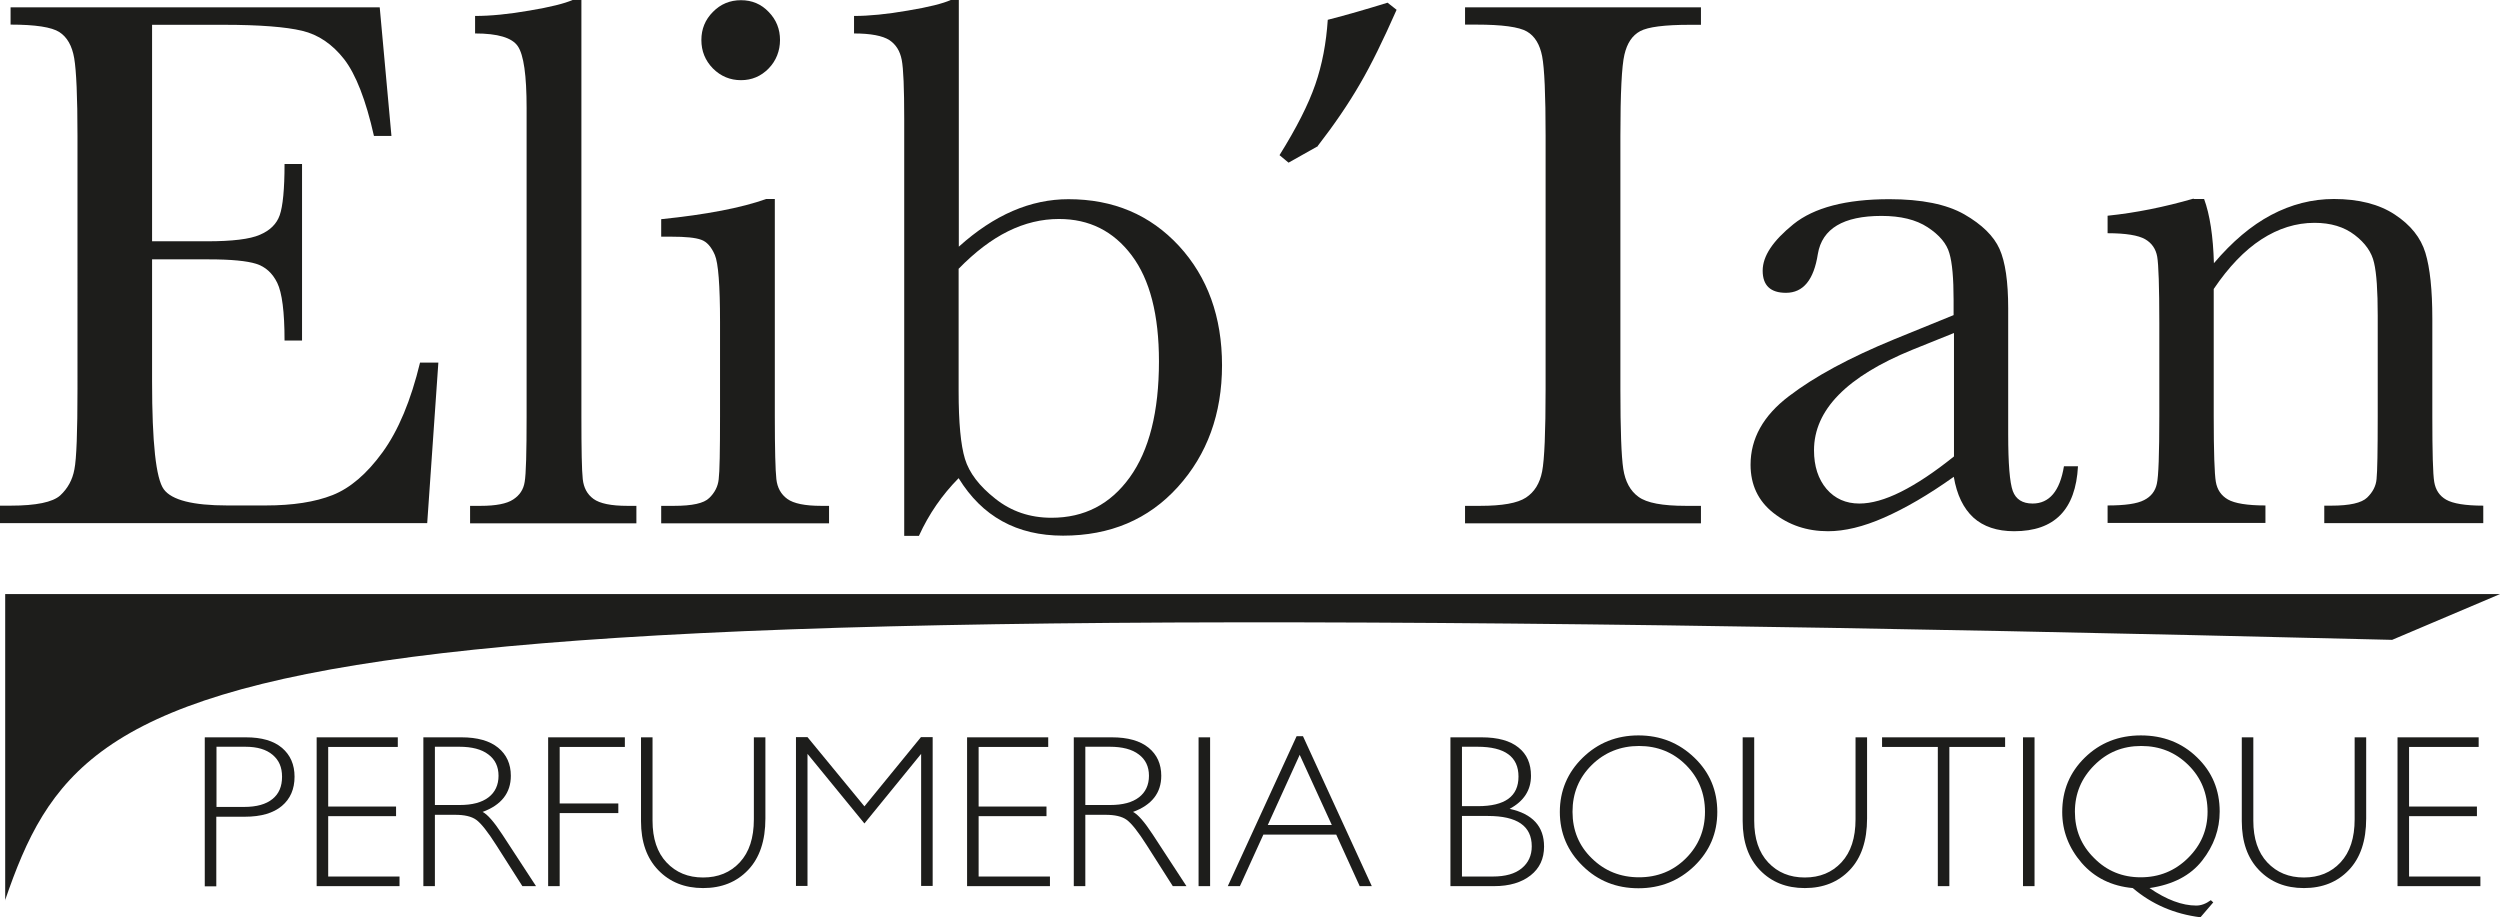
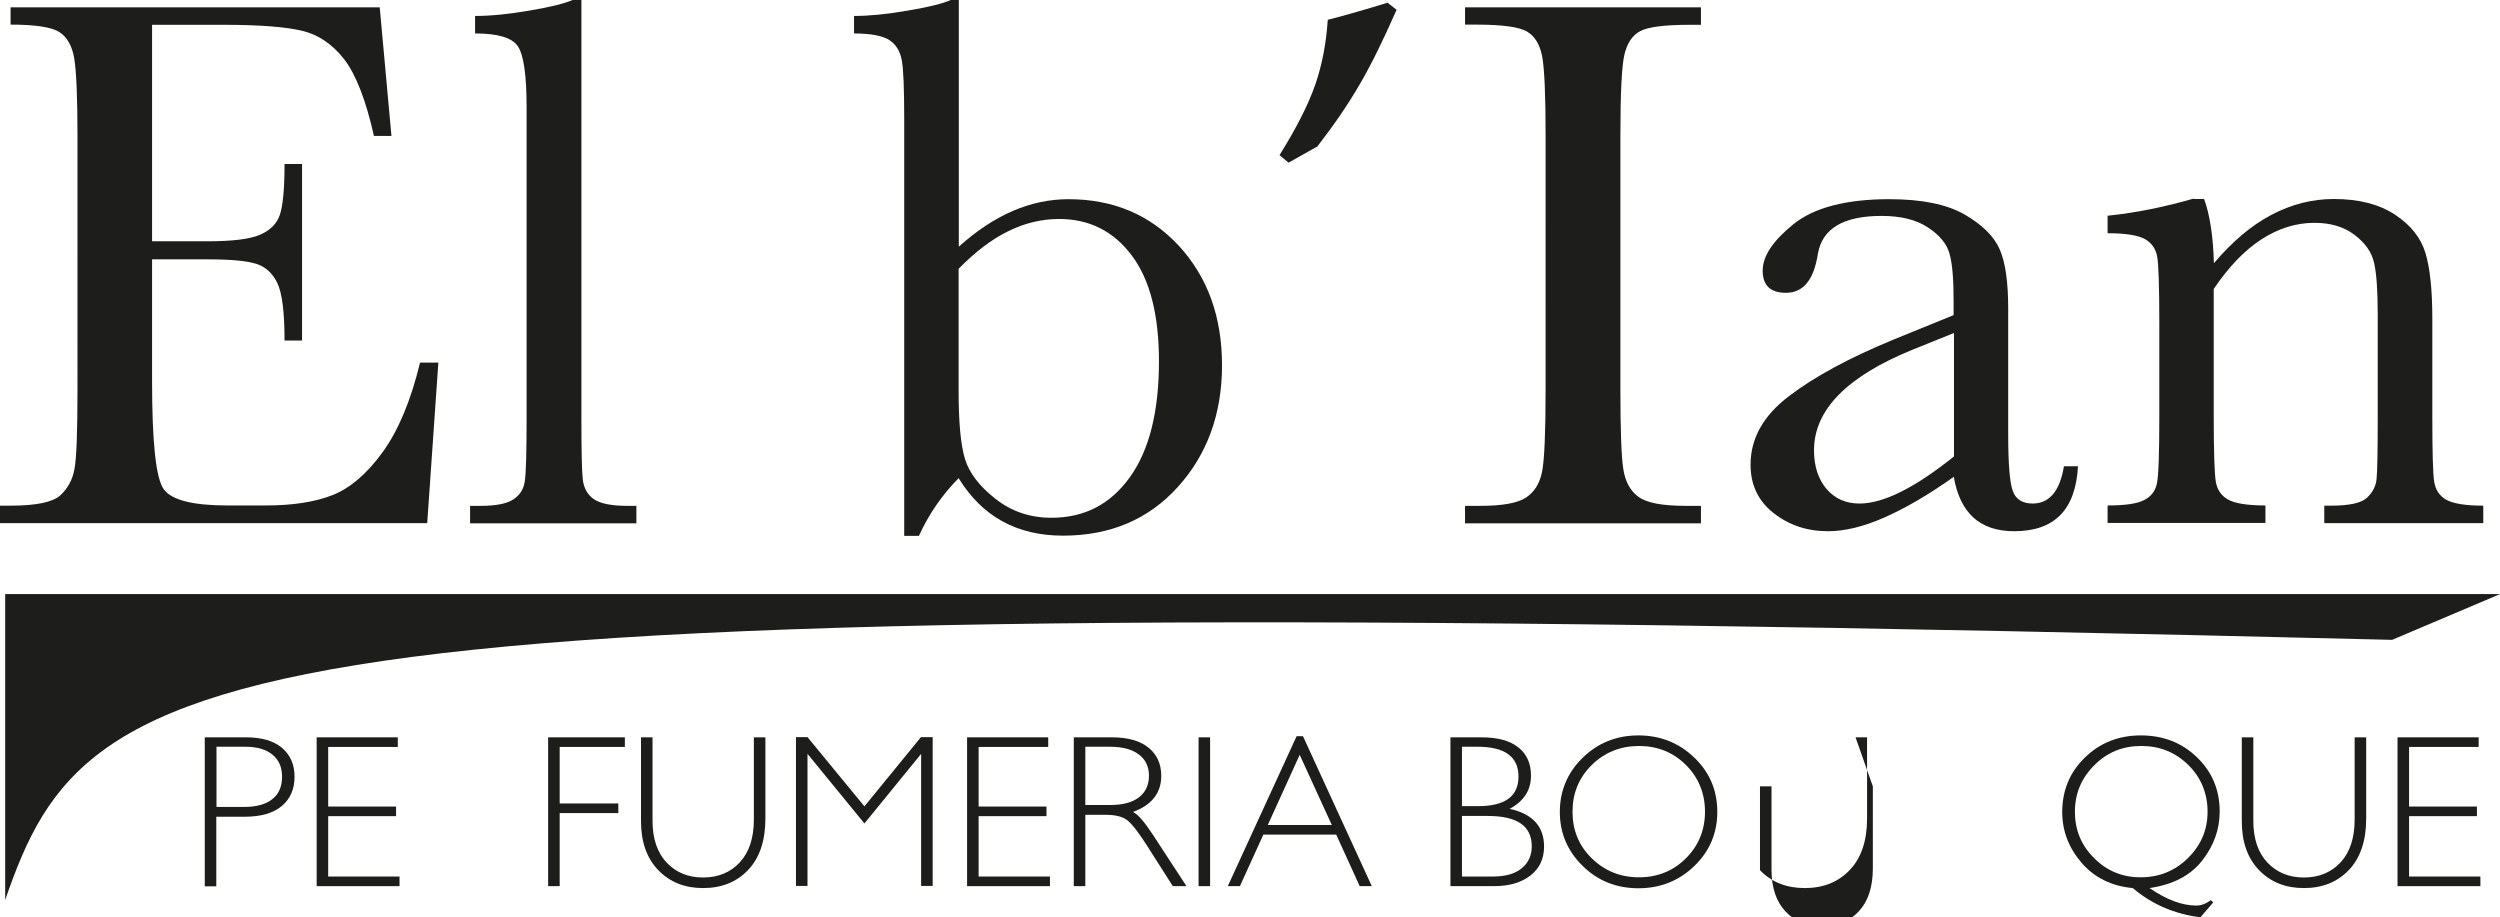
<svg xmlns="http://www.w3.org/2000/svg" id="Capa_2" data-name="Capa 2" viewBox="0 0 130.03 47.71">
  <defs>
    <style> .cls-1 { fill: #1d1d1b; } </style>
  </defs>
  <g id="Capa_1-2" data-name="Capa 1">
    <g>
      <path class="cls-1" d="M21.85,18.86h.95l-.58,8.35H0v-.91h.55c1.33,0,2.19-.18,2.58-.53.39-.36.64-.81.74-1.36.11-.55.16-1.94.16-4.19V7.07c0-2.05-.06-3.39-.17-4.04-.11-.65-.37-1.1-.77-1.36-.4-.26-1.25-.39-2.54-.39V.38h19.2l.61,6.69h-.91c-.42-1.87-.94-3.2-1.55-3.99-.61-.78-1.34-1.28-2.19-1.48-.84-.2-2.2-.31-4.08-.31h-3.72v11.26h2.86c1.31,0,2.23-.11,2.75-.34.52-.22.87-.56,1.03-1.02s.25-1.34.25-2.66h.91v9.18h-.91c0-1.49-.13-2.49-.38-3-.25-.51-.62-.84-1.1-.99-.48-.15-1.3-.23-2.45-.23h-2.96v6.35c0,3.18.2,5.05.61,5.61.41.56,1.51.84,3.3.84h2c1.41,0,2.57-.18,3.48-.54.91-.36,1.78-1.1,2.6-2.23.82-1.13,1.47-2.68,1.95-4.67Z" />
      <path class="cls-1" d="M30.24,0v21.65c0,1.73.02,2.82.07,3.27.05.45.23.79.56,1.03.33.24.92.36,1.76.36h.47v.91h-8.65v-.91h.55c.79,0,1.36-.11,1.69-.33.34-.22.54-.52.6-.92.07-.4.1-1.53.1-3.4V5.62c0-1.7-.15-2.77-.46-3.22-.3-.44-1.04-.66-2.22-.66v-.91c.8,0,1.74-.09,2.83-.28,1.08-.18,1.83-.37,2.24-.55h.44Z" />
-       <path class="cls-1" d="M40.3,10.35v11.3c0,1.73.03,2.82.08,3.27.05.45.24.79.57,1.03.33.24.92.36,1.76.36h.41v.91h-8.73v-.91h.67c.94,0,1.55-.13,1.83-.41.28-.27.45-.59.49-.97.05-.38.07-1.47.07-3.28v-4.91c0-1.9-.09-3.06-.27-3.48-.18-.42-.42-.69-.71-.79-.3-.11-.81-.16-1.55-.16h-.53v-.91c2.35-.24,4.17-.59,5.46-1.05h.44ZM36.48,2.08c0-.57.2-1.06.6-1.46.4-.41.89-.61,1.46-.61s1.05.2,1.44.61c.4.41.59.9.59,1.46s-.2,1.08-.59,1.48c-.4.41-.88.61-1.44.61s-1.05-.2-1.46-.61c-.4-.41-.6-.9-.6-1.48Z" />
      <path class="cls-1" d="M47.8,27.87h-.77V6.18c0-1.58-.04-2.61-.13-3.07-.09-.46-.3-.8-.65-1.03-.35-.22-.96-.34-1.83-.34v-.91c.78,0,1.71-.09,2.8-.28,1.09-.18,1.83-.37,2.23-.55h.42v12.83c.92-.83,1.86-1.45,2.81-1.86.95-.41,1.92-.61,2.89-.61,2.34,0,4.25.81,5.75,2.43,1.49,1.62,2.24,3.69,2.24,6.21s-.77,4.64-2.3,6.33c-1.53,1.69-3.52,2.53-5.97,2.53-1.2,0-2.26-.25-3.16-.75-.91-.5-1.66-1.25-2.27-2.24-.85.86-1.54,1.85-2.06,2.99ZM49.86,13.99v6.35c0,1.64.11,2.81.33,3.53.22.72.74,1.41,1.58,2.07.83.66,1.8.99,2.92.99,1.71,0,3.06-.7,4.07-2.1,1.01-1.4,1.52-3.41,1.52-6.04,0-2.41-.47-4.25-1.42-5.51-.95-1.26-2.2-1.89-3.78-1.89-.9,0-1.78.21-2.65.64-.87.43-1.72,1.08-2.57,1.95Z" />
      <path class="cls-1" d="M76.2,1.29V.38h12.27v.91h-.57c-1.32,0-2.18.11-2.59.33-.41.22-.68.62-.82,1.22-.14.59-.21,2.01-.21,4.24v13.16c0,2.11.05,3.49.15,4.15.1.65.36,1.14.79,1.45.43.32,1.25.47,2.46.47h.79v.91h-12.27v-.91h.79c1.15,0,1.94-.14,2.38-.43.44-.29.72-.74.84-1.36.12-.61.18-2.04.18-4.28V7.07c0-2.14-.06-3.52-.18-4.14-.12-.62-.38-1.05-.79-1.29-.41-.24-1.29-.36-2.65-.36h-.57Z" />
      <path class="cls-1" d="M107.36,24.25h.72c-.12,2.26-1.22,3.38-3.32,3.38-.89,0-1.6-.24-2.12-.71-.52-.48-.86-1.18-1.02-2.12-1.32.94-2.53,1.64-3.62,2.12-1.09.48-2.06.71-2.92.71-1.1,0-2.04-.32-2.84-.95s-1.19-1.47-1.19-2.51c0-1.36.66-2.55,1.99-3.56,1.33-1.02,3.16-2.01,5.5-2.97l3.07-1.25v-.79c0-1.12-.07-1.93-.22-2.43-.14-.5-.52-.95-1.13-1.35-.61-.4-1.41-.59-2.4-.59-1.98,0-3.09.66-3.31,1.98-.21,1.35-.76,2.02-1.66,2.02-.8,0-1.21-.38-1.21-1.15s.54-1.56,1.6-2.42c1.07-.86,2.73-1.3,4.99-1.3,1.67,0,2.97.26,3.9.79.92.53,1.53,1.13,1.83,1.8.3.67.45,1.7.45,3.09v6.55c0,1.53.08,2.51.24,2.95.16.43.5.65,1.03.65.87,0,1.42-.65,1.63-1.94ZM101.63,17.32l-2.16.87c-3.41,1.39-5.12,3.13-5.12,5.23,0,.83.22,1.5.65,2.01.44.51,1.01.76,1.71.76.62,0,1.34-.2,2.16-.61.82-.41,1.74-1.02,2.76-1.84v-6.41Z" />
      <path class="cls-1" d="M114.1,10.35h.54c.3.82.47,1.93.51,3.34.95-1.12,1.94-1.96,2.98-2.51,1.04-.55,2.13-.83,3.26-.83,1.29,0,2.35.27,3.17.81.82.54,1.35,1.2,1.59,1.99.24.79.36,1.93.36,3.43v5.07c0,1.87.03,3.02.1,3.42.07.41.27.72.62.92.35.2.99.31,1.93.31v.91h-8.27v-.91h.37c.95,0,1.57-.14,1.86-.42.29-.28.46-.6.49-.97.04-.37.06-1.46.06-3.27v-5.23c0-1.28-.06-2.19-.19-2.74-.12-.55-.46-1.03-1.01-1.45-.55-.42-1.24-.63-2.09-.63-.96,0-1.88.29-2.76.86-.88.57-1.71,1.44-2.48,2.58v6.61c0,1.87.04,3.02.11,3.42.07.41.28.72.63.92.35.2,1,.31,1.95.31v.91h-8.21v-.91c.91,0,1.54-.09,1.9-.28.36-.18.58-.47.66-.84.09-.38.13-1.56.13-3.54v-4.84c0-1.89-.04-3.04-.11-3.44-.07-.4-.28-.71-.63-.91-.35-.2-1-.31-1.95-.31v-.91c1.46-.15,2.95-.45,4.47-.89Z" />
    </g>
    <g>
      <path class="cls-1" d="M10.66,38.35h2.13c.82,0,1.44.18,1.88.55.43.37.65.86.65,1.5s-.22,1.15-.66,1.52c-.44.37-1.08.56-1.93.56h-1.48v3.62h-.6v-7.74ZM11.26,38.84v3.13h1.44c.65,0,1.14-.14,1.47-.41.34-.27.5-.66.5-1.16s-.16-.86-.49-1.14c-.33-.28-.8-.42-1.41-.42h-1.51Z" />
      <path class="cls-1" d="M20.69,38.35v.5h-3.62v3.1h3.53v.5h-3.53v3.14h3.71v.5h-4.31v-7.74h4.22Z" />
-       <path class="cls-1" d="M22.02,38.35h1.98c.83,0,1.47.18,1.91.54.44.36.66.85.66,1.46,0,.89-.49,1.52-1.47,1.88.25.12.6.52,1.03,1.18l1.75,2.68h-.71l-1.35-2.12c-.45-.71-.8-1.15-1.05-1.33-.25-.18-.62-.26-1.1-.26h-1.05v3.71h-.6v-7.74ZM22.62,38.84v3.03h1.29c.65,0,1.15-.13,1.5-.4.34-.26.52-.64.52-1.12s-.18-.85-.53-1.11c-.35-.27-.86-.4-1.51-.4h-1.26Z" />
      <path class="cls-1" d="M32.5,38.35v.5h-3.39v2.94h3.05v.5h-3.05v3.8h-.6v-7.74h3.98Z" />
      <path class="cls-1" d="M39.21,38.35h.6v4.22c0,1.16-.3,2.05-.9,2.68-.6.63-1.38.94-2.34.94s-1.73-.31-2.33-.93c-.6-.62-.9-1.47-.9-2.55v-4.36h.6v4.34c0,.92.24,1.65.73,2.17.49.52,1.12.78,1.9.78s1.42-.26,1.91-.79c.49-.53.73-1.27.73-2.24v-4.26Z" />
      <path class="cls-1" d="M44.96,41.94l2.94-3.6h.61v7.74h-.6v-6.87l-2.95,3.62-2.96-3.62v6.87h-.6v-7.74h.6l2.96,3.6Z" />
      <path class="cls-1" d="M54.52,38.35v.5h-3.62v3.1h3.53v.5h-3.53v3.14h3.71v.5h-4.31v-7.74h4.22Z" />
      <path class="cls-1" d="M55.85,38.35h1.98c.83,0,1.47.18,1.91.54.44.36.66.85.66,1.46,0,.89-.49,1.52-1.47,1.88.25.12.6.52,1.03,1.18l1.75,2.68h-.71l-1.35-2.12c-.45-.71-.8-1.15-1.05-1.33-.25-.18-.62-.26-1.1-.26h-1.05v3.71h-.6v-7.74ZM56.45,38.84v3.03h1.29c.65,0,1.15-.13,1.5-.4.34-.26.52-.64.52-1.12s-.18-.85-.53-1.11c-.35-.27-.86-.4-1.51-.4h-1.26Z" />
      <path class="cls-1" d="M62.94,38.35v7.74h-.6v-7.74h.6Z" />
      <path class="cls-1" d="M67.77,38.29l3.58,7.8h-.63l-1.22-2.68h-3.79l-1.22,2.68h-.63l3.58-7.8h.33ZM69.27,42.91l-1.67-3.65-1.66,3.65h3.33Z" />
      <path class="cls-1" d="M75.45,38.35h1.61c.85,0,1.49.18,1.92.53.44.35.65.84.65,1.47,0,.75-.37,1.32-1.11,1.72,1.19.26,1.79.91,1.79,1.96,0,.63-.23,1.13-.7,1.5-.47.37-1.1.56-1.9.56h-2.27v-7.74ZM76.04,38.84v3.09h.83c1.41,0,2.11-.51,2.11-1.54s-.71-1.55-2.13-1.55h-.81ZM76.04,42.44v3.15h1.6c.66,0,1.16-.14,1.51-.43.34-.28.52-.66.52-1.14,0-1.06-.76-1.58-2.28-1.58h-1.34Z" />
      <path class="cls-1" d="M85.22,38.25c1.14,0,2.11.39,2.91,1.16.8.77,1.19,1.71,1.19,2.82s-.4,2.04-1.19,2.81c-.8.77-1.77,1.16-2.91,1.16s-2.11-.38-2.9-1.16c-.79-.77-1.19-1.71-1.19-2.81s.4-2.05,1.19-2.82c.79-.77,1.76-1.16,2.9-1.16ZM85.25,45.63c.96,0,1.78-.33,2.44-.99.66-.66.99-1.47.99-2.42s-.33-1.77-.99-2.43c-.66-.66-1.48-.99-2.44-.99s-1.79.33-2.46.99c-.67.66-1,1.47-1,2.43s.33,1.77,1,2.42c.67.66,1.49.99,2.46.99Z" />
-       <path class="cls-1" d="M96.51,38.35h.6v4.22c0,1.16-.3,2.05-.9,2.68-.6.63-1.38.94-2.34.94s-1.73-.31-2.33-.93c-.6-.62-.9-1.47-.9-2.55v-4.36h.6v4.34c0,.92.24,1.65.73,2.17.49.52,1.12.78,1.9.78s1.42-.26,1.91-.79c.49-.53.73-1.27.73-2.24v-4.26Z" />
-       <path class="cls-1" d="M104.29,38.35v.5h-2.9v7.24h-.6v-7.24h-2.9v-.5h6.41Z" />
-       <path class="cls-1" d="M105.82,38.35v7.74h-.6v-7.74h.6Z" />
+       <path class="cls-1" d="M96.51,38.35h.6v4.22c0,1.16-.3,2.05-.9,2.68-.6.63-1.38.94-2.34.94s-1.73-.31-2.33-.93v-4.36h.6v4.34c0,.92.24,1.65.73,2.17.49.52,1.12.78,1.9.78s1.42-.26,1.91-.79c.49-.53.73-1.27.73-2.24v-4.26Z" />
      <path class="cls-1" d="M115.12,46.93l-.67.78c-1.35-.17-2.52-.67-3.52-1.52-1.1-.1-1.99-.54-2.66-1.31-.67-.78-1.01-1.66-1.01-2.64,0-1.13.39-2.07,1.18-2.84.78-.76,1.75-1.15,2.91-1.15s2.14.38,2.92,1.14c.79.76,1.18,1.7,1.18,2.82,0,.92-.3,1.77-.91,2.55-.61.78-1.52,1.25-2.74,1.43.89.61,1.7.91,2.43.91.25,0,.5-.09.76-.28l.13.12ZM111.34,45.63c.96,0,1.78-.33,2.46-1,.68-.67,1.02-1.47,1.02-2.41s-.33-1.77-1-2.43c-.67-.66-1.48-.99-2.45-.99s-1.77.33-2.44,1c-.67.67-1.01,1.47-1.01,2.42s.33,1.75,1,2.41c.66.67,1.47,1,2.42,1Z" />
      <path class="cls-1" d="M122.47,38.35h.6v4.22c0,1.16-.3,2.05-.9,2.68-.6.63-1.38.94-2.34.94s-1.73-.31-2.33-.93c-.6-.62-.9-1.47-.9-2.55v-4.36h.6v4.34c0,.92.24,1.65.73,2.17.49.52,1.12.78,1.9.78s1.42-.26,1.91-.79c.49-.53.73-1.27.73-2.24v-4.26Z" />
      <path class="cls-1" d="M128.92,38.35v.5h-3.62v3.1h3.53v.5h-3.53v3.14h3.71v.5h-4.31v-7.74h4.22Z" />
    </g>
    <path class="cls-1" d="M68.55,7.6l-1.53.86-.47-.39c.88-1.41,1.5-2.63,1.86-3.67.36-1.04.57-2.16.65-3.37.98-.25,2.01-.55,3.11-.89l.47.37c-.69,1.56-1.32,2.86-1.92,3.88-.59,1.02-1.32,2.09-2.18,3.2Z" />
    <path class="cls-1" d="M.26,46.84c4.42-12.91,10.69-16.37,124.16-13.56l5.61-2.38H.27v15.93Z" />
  </g>
</svg>